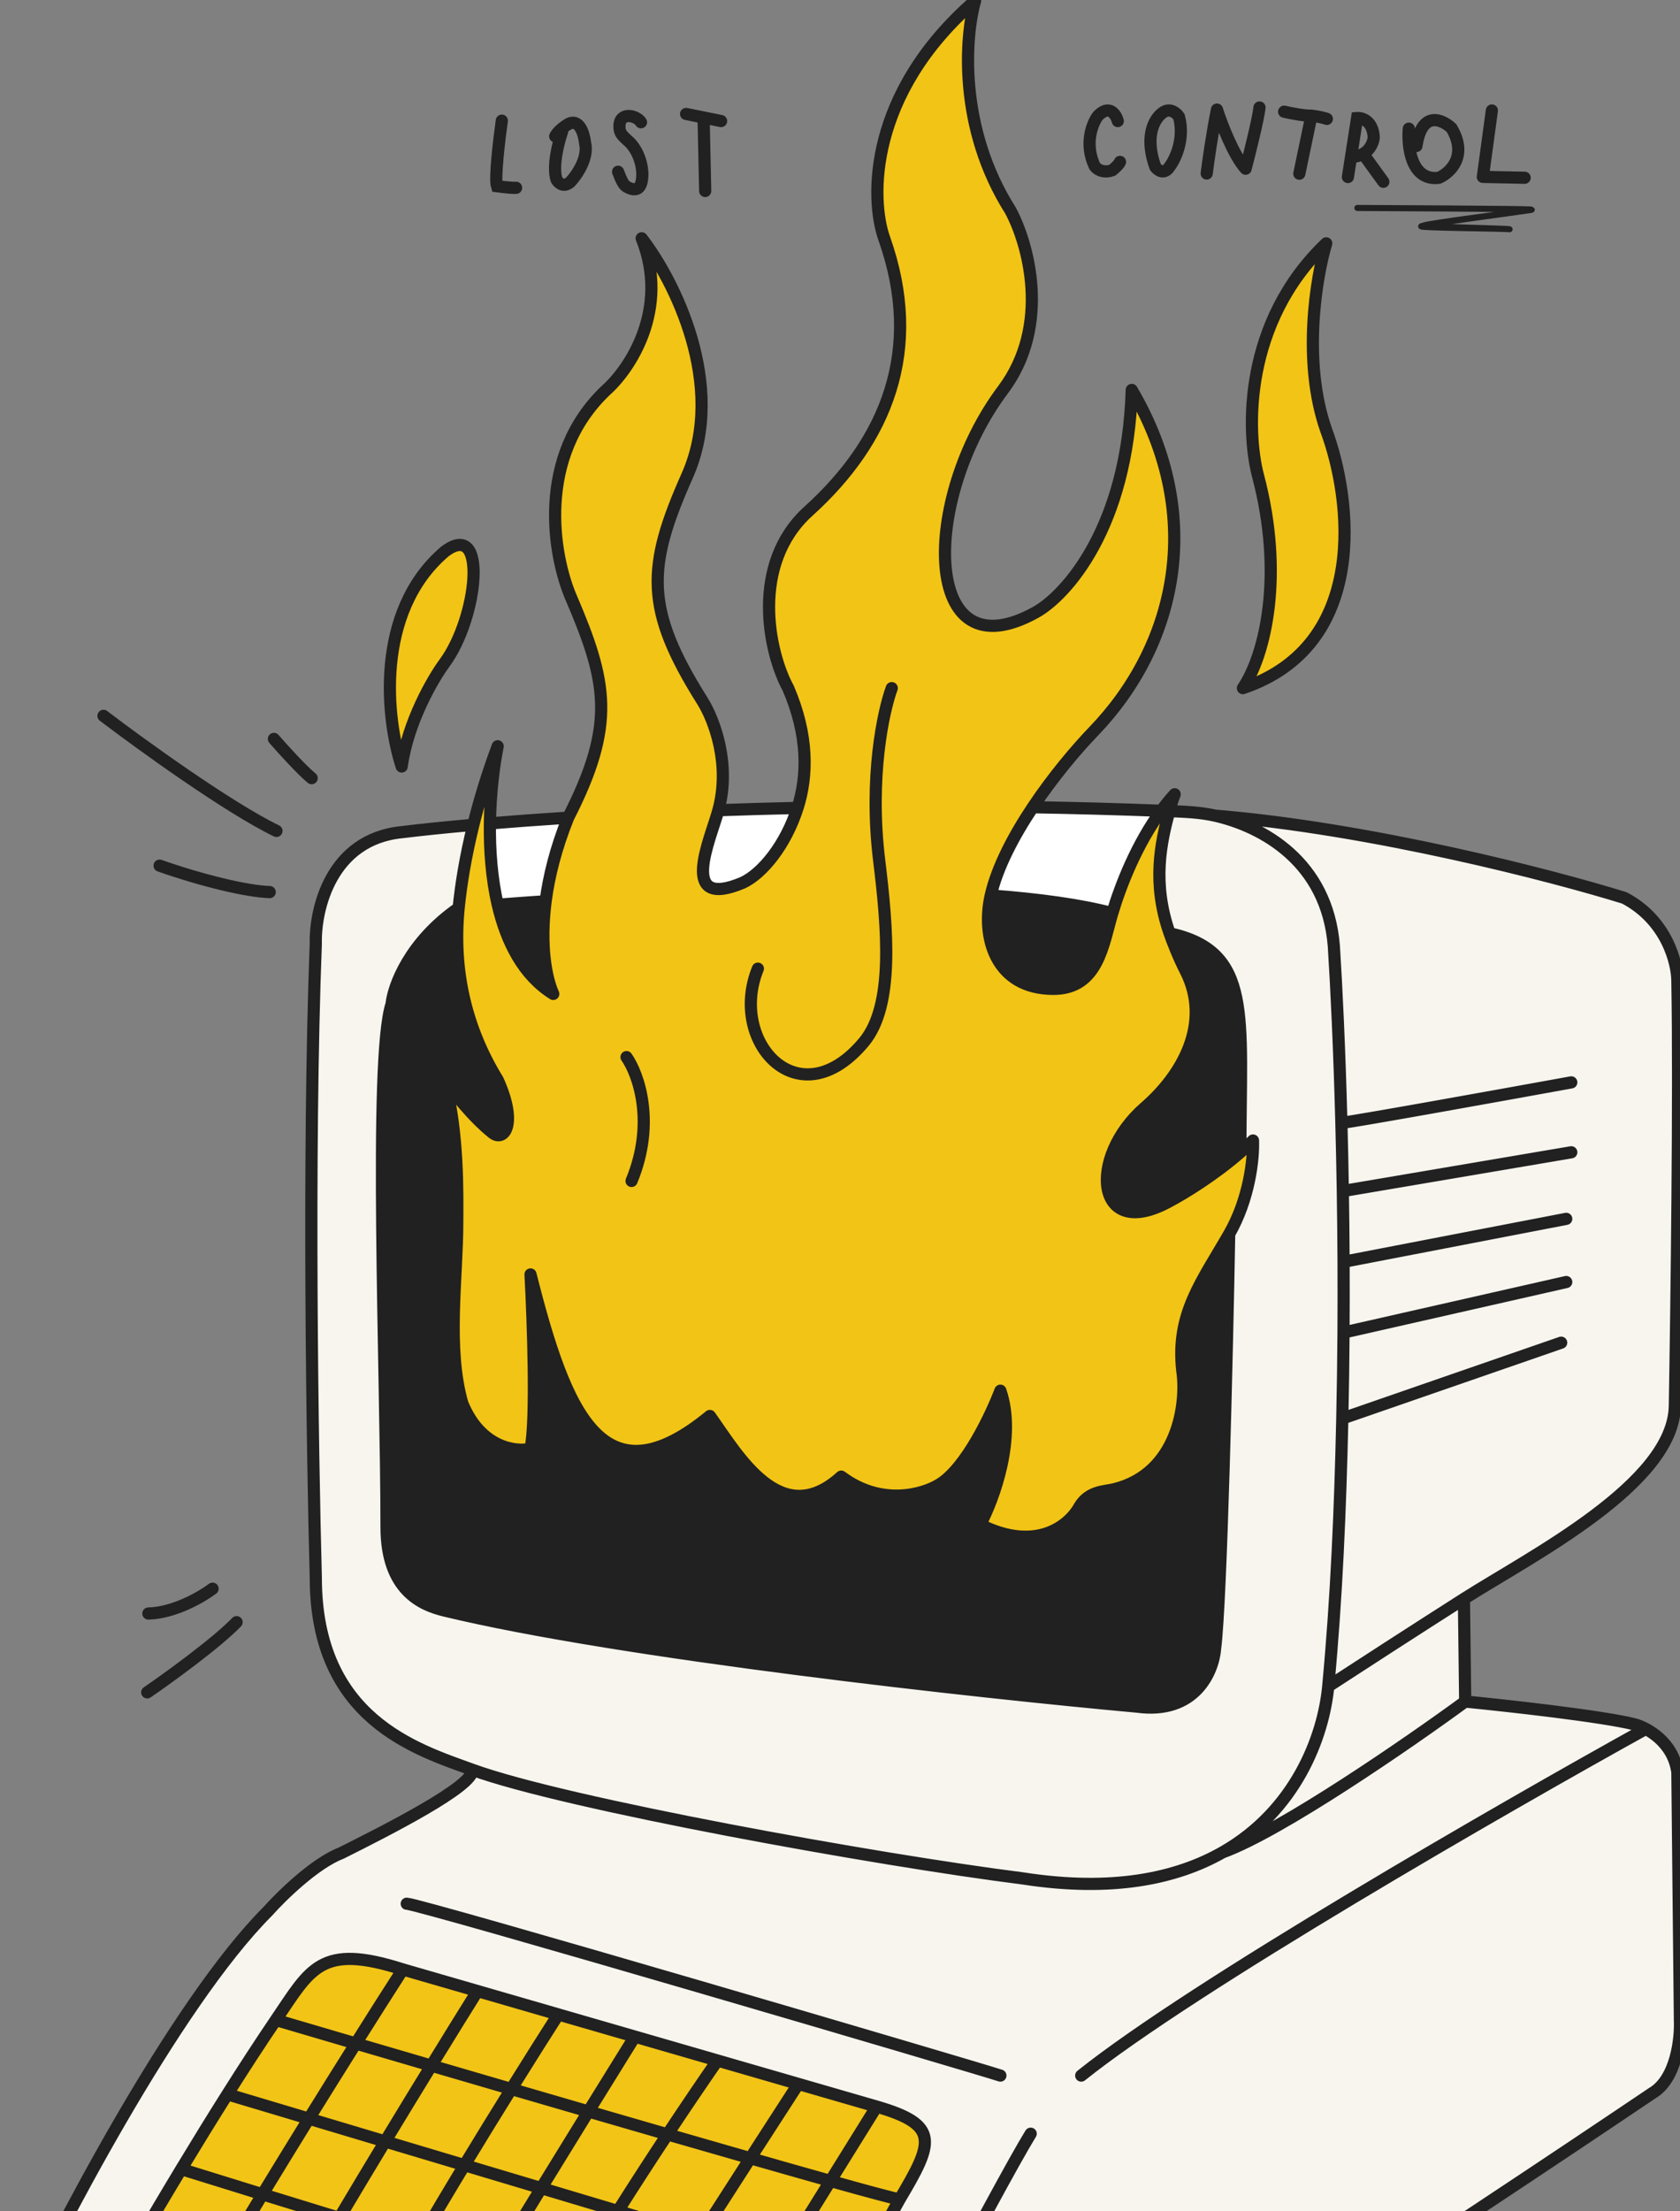
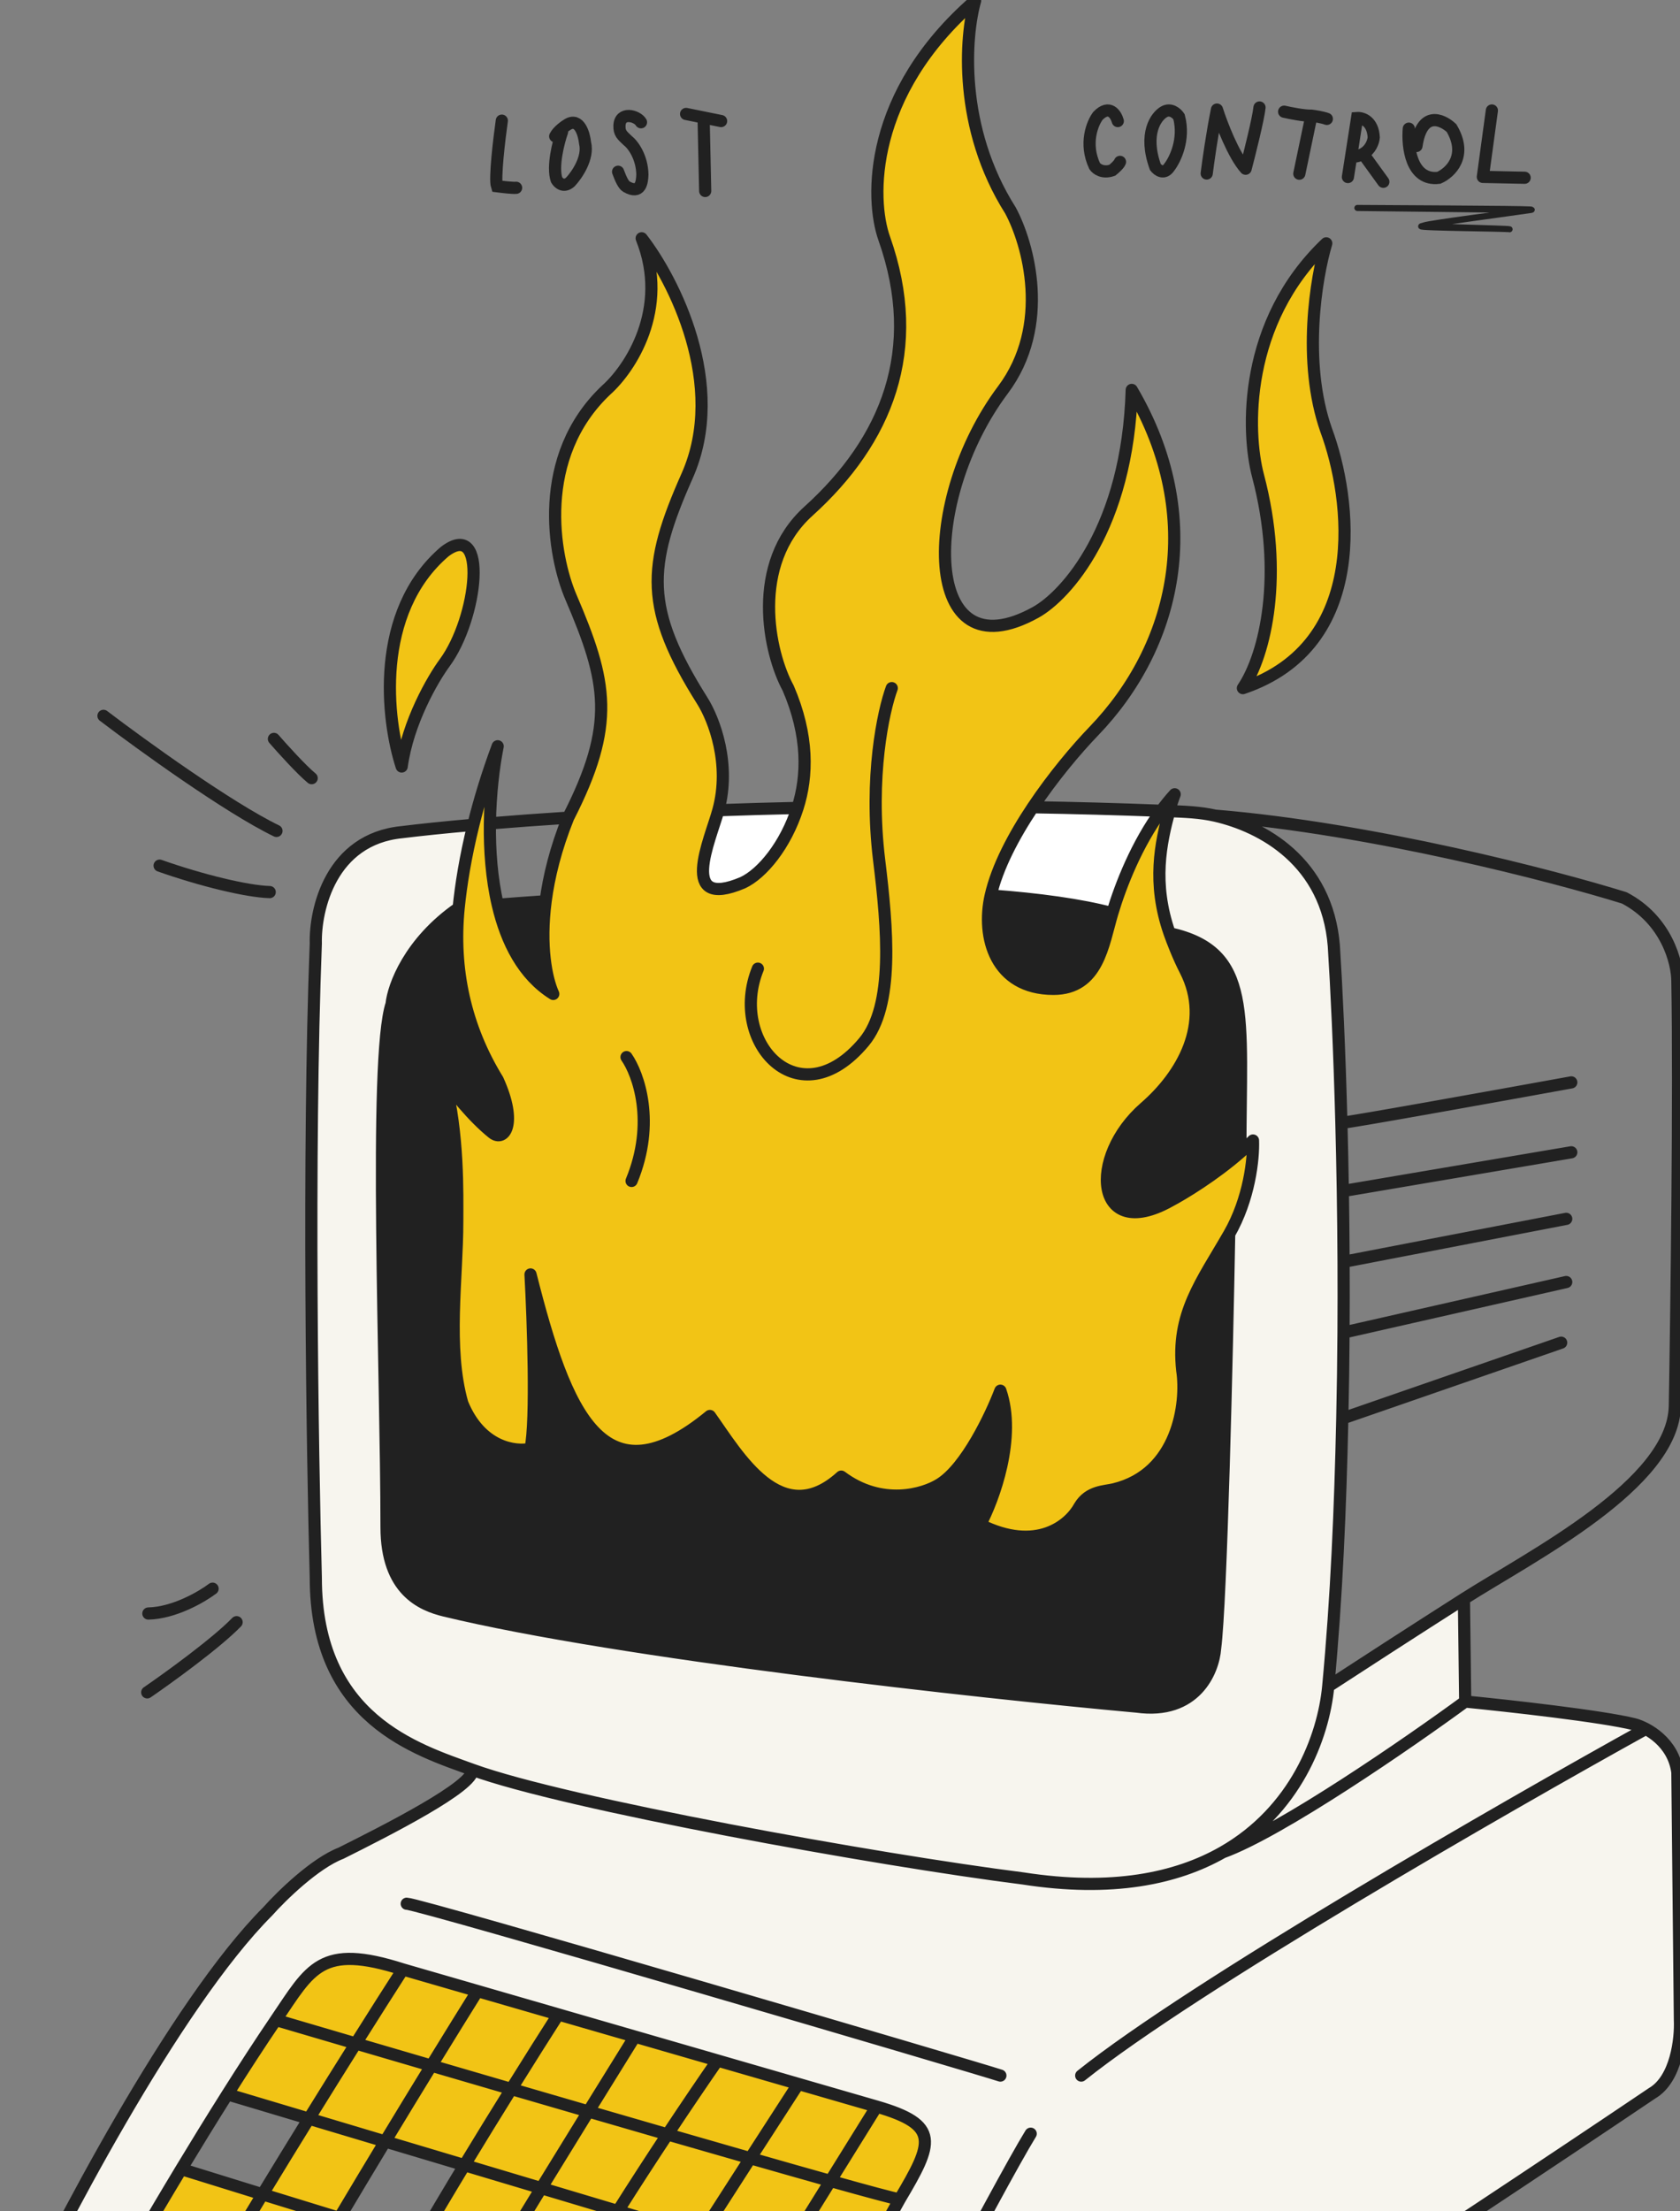
<svg xmlns="http://www.w3.org/2000/svg" width="276" height="363" viewBox="0 0 276 363" fill="none">
  <rect x="0" y="0" width="276" height="363" fill="#808080" stroke="none" />
  <g clip-path="url(#clip0_2007_713)">
    <path d="M105.306 20.071C104.645 18.964 101.839 18.252 101.768 20.653C101.732 21.853 102.202 22.21 103.136 23.096C104.075 23.811 105.492 25.912 105.533 28.66C105.497 29.86 105.274 31.999 102.913 30.642C102.441 30.37 101.989 29.413 101.544 28.198" stroke="#212121" stroke-width="2" stroke-linecap="round" stroke-linejoin="round" />
    <path d="M112.715 18.709L115.59 19.292M118.465 19.875L115.59 19.292M115.59 19.292L115.853 31.355" stroke="#212121" stroke-width="2" stroke-linecap="round" stroke-linejoin="round" />
    <path d="M92.345 21.613C91.741 23.337 90.714 27.33 91.438 29.51C91.74 30.039 92.616 30.853 93.703 29.874C94.76 28.754 96.723 25.908 96.119 23.484C95.968 22.018 95.199 19.347 93.327 20.392C92.798 20.699 91.635 21.526 91.213 22.379" stroke="#212121" stroke-width="2" stroke-linecap="round" stroke-linejoin="round" />
    <path d="M82.441 19.809C82.008 22.881 81.243 29.334 81.645 30.576C82.498 30.688 84.32 30.898 84.789 30.832" stroke="#212121" stroke-width="2" stroke-linecap="round" />
    <path d="M34.924 260.825C33.182 262.145 28.634 264.807 24.374 264.901" stroke="#212121" stroke-width="2" stroke-linecap="round" stroke-linejoin="round" />
    <path d="M24.188 277.846C27.691 275.442 35.532 269.772 38.87 266.326" stroke="#212121" stroke-width="2" stroke-linecap="round" />
    <path d="M44.31 146.46C40.542 146.35 33.07 144.531 26.221 142.12" stroke="#212121" stroke-width="2" stroke-linecap="round" stroke-linejoin="round" />
    <path d="M17 117.527C23.183 122.232 37.523 132.596 45.42 136.416" stroke="#212121" stroke-width="2" stroke-linecap="round" />
    <path d="M45 121.311C46.369 122.886 49.526 126.381 51.202 127.755" stroke="#212121" stroke-width="2" stroke-linecap="round" />
    <path d="M245.094 18.141L243.61 29.043L250.476 29.185" stroke="#212121" stroke-width="2" stroke-linecap="round" stroke-linejoin="round" />
    <path d="M231.448 21.124C231.191 24.044 231.818 29.746 236.377 29.194C238.215 28.394 241.207 25.642 238.464 21.026C236.902 19.566 233.564 18.108 232.706 23.966" stroke="#212121" stroke-width="2" stroke-linecap="round" />
    <path d="M221.442 29.065L221.958 25.752M221.958 25.752L222.952 19.379C223.805 19.318 225.545 19.868 225.687 22.556C225.623 23.297 225.171 24.562 223.943 25.258M221.958 25.752C222.776 25.742 223.428 25.55 223.943 25.258M223.943 25.258L227.263 29.844" stroke="#212121" stroke-width="2" stroke-linecap="round" />
    <path d="M210.966 18.338C211.971 18.572 214.274 19.03 215.45 18.991M215.45 18.991C215.973 19.051 217.211 19.241 217.982 19.519M215.45 18.991L213.46 28.518" stroke="#212121" stroke-width="2" stroke-linecap="round" />
    <path d="M198.244 28.484C198.47 26.656 199.124 21.998 199.93 17.99C200.664 20.3 202.634 25.477 204.637 27.7C205.313 25.131 206.716 19.523 206.919 17.647" stroke="#212121" stroke-width="2" stroke-linecap="round" stroke-linejoin="round" />
    <path d="M189.811 27.429C187.835 21.949 189.929 19.101 191.223 18.362C192.352 17.718 193.341 18.631 193.693 19.168C194.682 22.875 193.046 26.22 192.105 27.429C191.258 28.718 190.223 27.966 189.811 27.429Z" stroke="#212121" stroke-width="2" stroke-linecap="round" />
    <path d="M183.638 19.875C183.336 18.786 182.261 17.091 180.378 19.015C179.472 20.218 178.096 23.552 179.834 27.264C180.136 27.722 181.139 28.501 182.732 27.951C183.095 27.665 183.855 26.989 184 26.577" stroke="#212121" stroke-width="2" stroke-linecap="round" />
-     <path d="M223 34.141C232.627 34.195 242.253 34.25 247.13 34.306C252.007 34.361 251.843 34.416 251.485 34.471M251.485 34.471C248.79 34.889 234.866 36.641 233.896 37.026C233.747 37.247 247.636 37.5 248 37.641C247.636 37.5 232.794 37.421 233.5 37.141C234.47 36.755 248.79 34.889 251.485 34.471Z" stroke="#212121" stroke-linecap="round" stroke-linejoin="round" />
+     <path d="M223 34.141C232.627 34.195 242.253 34.25 247.13 34.306C252.007 34.361 251.843 34.416 251.485 34.471C248.79 34.889 234.866 36.641 233.896 37.026C233.747 37.247 247.636 37.5 248 37.641C247.636 37.5 232.794 37.421 233.5 37.141C234.47 36.755 248.79 34.889 251.485 34.471Z" stroke="#212121" stroke-linecap="round" stroke-linejoin="round" />
    <path d="M81.762 177.287C76.434 168.631 74.353 159.082 75.35 149.074C67.232 154.716 64.622 161.936 64.332 164.84C61.344 173.802 63.502 225.832 63.502 250.726C63.502 261.099 69.306 263.516 73.047 264.418C101.932 271.389 160.89 277.834 186.758 280.185C196.387 281.513 199.347 274.376 199.624 270.642C200.62 263.008 201.581 222.098 201.937 202.597C197.395 210.491 193.197 215.723 194.228 225.002C195.059 230.396 193.529 241.957 183.023 244.503C181.444 244.886 178.889 244.785 177.356 247.344C175.696 250.387 170.324 254.959 161.028 250.312C163.242 246.162 167.004 235.956 164.348 228.321C162.827 232.332 158.704 241.018 154.388 243.673C151.76 245.333 144.843 247.407 138.203 242.428C128.289 251.439 121.298 239.014 116.623 232.47C99.156 246.832 93.022 232.47 87.157 209.236C87.572 216.842 88.153 233.217 87.157 237.864C84.667 238.417 78.94 237.698 75.952 230.396C73.344 221.268 75.122 209.896 75.122 200.522C75.122 195.958 75.371 186.25 73.047 177.287C74.292 179.085 77.612 183.345 80.932 186.001C82.8 187.494 85.082 184.59 81.762 177.287Z" fill="#212121" />
    <path d="M192.153 197.203C194.408 196.017 199.451 192.958 203.774 189.179C203.774 166.472 205.849 156.235 192.147 153.223C192.588 154.48 193.606 157.118 194.733 159.306C199.217 168.007 194.136 176.588 188.089 181.827C178.559 190.084 179.95 203.981 192.153 197.203Z" fill="#212121" />
    <path d="M217.884 39.952C216.224 45.484 213.9 59.37 217.884 70.656C222.034 81.818 225.105 105.91 204.189 112.976C207.924 107.444 210.953 94.301 206.679 78.124C204.742 70.794 204.272 52.898 217.884 39.952Z" fill="#F2C415" />
    <path d="M81.762 177.287C85.082 184.59 82.8 187.494 80.932 186.001C77.612 183.345 74.292 179.085 73.047 177.287C75.371 186.25 75.122 195.958 75.122 200.522C75.122 209.896 73.344 221.268 75.952 230.396C78.94 237.698 84.667 238.417 87.157 237.864C88.153 233.217 87.572 216.842 87.157 209.236C93.022 232.47 99.156 246.832 116.623 232.47C121.298 239.014 128.289 251.439 138.203 242.428C144.843 247.407 151.76 245.333 154.388 243.673C158.704 241.018 162.827 232.332 164.348 228.321C167.004 235.956 163.242 246.162 161.028 250.312C170.324 254.959 175.696 250.387 177.356 247.344C178.889 244.785 181.444 244.886 183.023 244.503C193.529 241.957 195.059 230.396 194.228 225.002C193.197 215.723 197.395 210.491 201.937 202.597C205.253 196.833 205.964 190.243 205.849 187.245C205.187 187.906 204.49 188.553 203.774 189.179C199.451 192.958 194.408 196.017 192.153 197.203C179.95 203.981 178.559 190.084 188.089 181.827C194.136 176.588 199.217 168.007 194.733 159.306C193.606 157.118 192.588 154.48 192.147 153.223C189.248 144.956 190.699 138.393 192.097 133.164C192.385 132.088 192.69 131.157 192.983 130.403C192.206 131.258 191.471 132.166 190.776 133.112C186.778 138.555 184.14 145.226 182.735 149.926C181.212 155.019 180.422 162.351 173.063 162.351C163.556 162.351 161.191 153.872 162.758 147.02C163.825 142.361 166.531 137.234 169.671 132.529C173.008 127.529 176.834 123.007 179.703 120.03C192.983 106.252 198.311 85.088 185.928 64.017C185.264 86.588 175.138 97.763 170.158 100.529C151.289 111.01 151.289 81.979 164.763 64.017C172.731 53.395 168.913 39.952 166.008 34.559C157.376 20.95 158.538 5.93 160.198 0.121C142.602 15.39 142.97 32.665 145.258 39.123C151.75 57.448 145.646 72.34 132.808 83.933C123.178 92.629 126.306 107.168 129.488 112.976C132.853 120.776 132.706 127.407 131.028 132.642C129.064 138.77 125.222 143.439 122.018 144.925C111.344 149.439 116.657 137.991 118.018 133.02C120.084 125.473 117.344 118.173 115.378 115.051C105.856 99.931 106.248 93.061 112.888 78.124C119.528 63.187 110.674 45.899 105.418 39.123C110.066 50.74 103.481 60.56 99.608 64.017C87.987 74.971 90.892 91.263 93.797 98.04C99.781 111.998 101.2 118.87 93.338 134.242C91.292 139.323 90.165 143.942 89.64 147.963C88.685 155.295 89.737 160.64 90.892 163.181C85.974 160.124 83.198 154.659 81.77 148.539C80.76 144.208 80.425 139.549 80.484 135.182C80.549 130.309 81.106 125.8 81.762 122.519C80.049 127.116 78.747 131.449 77.766 135.415C76.457 140.705 75.722 145.341 75.35 149.074C74.353 159.082 76.434 168.631 81.762 177.287Z" fill="#F2C415" />
    <path d="M182.735 149.926C184.14 145.226 186.778 138.555 190.776 133.112C183.584 132.833 176.535 132.643 169.671 132.529C166.531 137.234 163.825 142.361 162.758 147.02C170.624 147.606 177.509 148.54 182.735 149.926Z" fill="white" />
    <path d="M122.018 144.925C125.222 143.439 129.064 138.77 131.028 132.642C126.534 132.743 122.191 132.871 118.018 133.02C116.657 137.991 111.344 149.439 122.018 144.925Z" fill="white" />
-     <path d="M89.64 147.963C90.165 143.942 91.292 139.323 93.338 134.242C88.627 134.544 84.326 134.863 80.484 135.182C80.425 139.549 80.76 144.208 81.77 148.539C84.276 148.342 86.908 148.149 89.64 147.963Z" fill="white" />
    <path d="M182.735 149.926C177.509 148.54 170.624 147.606 162.758 147.02C161.191 153.872 163.556 162.351 173.063 162.351C180.422 162.351 181.212 155.019 182.735 149.926Z" fill="#212121" />
    <path d="M90.892 163.181C89.737 160.64 88.685 155.295 89.64 147.963C86.908 148.149 84.276 148.342 81.77 148.539C83.198 154.659 85.974 160.124 90.892 163.181Z" fill="#212121" />
    <path d="M65.992 125.839C63.502 118.232 61.427 100.529 73.047 90.571C80.244 85.088 78.472 101.467 73.047 108.827C71.111 111.455 66.988 118.536 65.992 125.839Z" fill="#F2C415" />
    <path d="M131.148 342.129L117.868 338.287C115.707 341.399 112.818 345.645 109.659 350.414C114.455 351.799 119.039 353.118 123.264 354.327C126.37 349.508 129.093 345.298 131.148 342.129Z" fill="#F2C415" />
    <path d="M101.513 363.001L115.081 367.055C117.96 362.565 120.739 358.245 123.264 354.327C119.039 353.118 114.455 351.799 109.659 350.414C107.042 354.366 104.24 358.678 101.513 363.001Z" fill="#F2C415" />
    <path d="M107.09 379.551C109.76 375.361 112.462 371.138 115.081 367.055L101.513 363.001C98.789 367.321 96.141 371.652 93.829 375.648C98.463 377.025 102.925 378.339 107.09 379.551Z" fill="#F2C415" />
    <path d="M41.507 388.663L91.722 403.908C94.245 399.843 97.187 395.16 100.33 390.192C96.435 389.092 92.287 387.904 87.987 386.66C83.68 385.415 79.22 384.113 74.707 382.786C70.714 381.613 66.679 380.42 62.672 379.229C58.115 377.875 53.594 376.525 49.211 375.21C46.479 379.895 43.865 384.45 41.507 388.663Z" fill="#F2C415" />
    <path d="M93.829 375.648C96.141 371.652 98.789 367.321 101.513 363.001L88.923 359.239C86.242 363.61 83.593 367.95 81.218 371.873C85.498 373.162 89.731 374.429 93.829 375.648Z" fill="#F2C415" />
    <path d="M109.659 350.414C105.46 349.201 101.099 347.937 96.673 346.652C94.21 350.638 91.551 354.954 88.923 359.239L101.513 363.001C104.24 358.678 107.042 354.366 109.659 350.414Z" fill="#F2C415" />
    <path d="M117.868 338.287L104.294 334.361C102.296 337.571 99.625 341.875 96.673 346.652C101.099 347.937 105.46 349.201 109.659 350.414C112.818 345.645 115.707 341.399 117.868 338.287Z" fill="#F2C415" />
    <path d="M104.294 334.361L91.722 330.724C89.71 333.864 86.996 338.152 83.998 342.964C88.225 344.196 92.478 345.433 96.673 346.652C99.625 341.875 102.296 337.571 104.294 334.361Z" fill="#F2C415" />
    <path d="M76.307 355.47L88.923 359.239C91.551 354.954 94.21 350.638 96.673 346.652C92.478 345.433 88.225 344.196 83.998 342.964C81.548 346.895 78.909 351.177 76.307 355.47Z" fill="#F2C415" />
    <path d="M70.863 339.128C68.531 342.926 65.959 347.142 63.276 351.576L76.307 355.47C78.909 351.177 81.548 346.895 83.998 342.964C79.558 341.669 75.147 340.381 70.863 339.128Z" fill="#F2C415" />
    <path d="M49.211 375.21C53.594 376.525 58.115 377.875 62.672 379.229C64.232 376.169 66.365 372.329 68.8 368.116C64.377 366.772 59.992 365.433 55.741 364.13C53.536 367.835 51.338 371.562 49.211 375.21Z" fill="#F2C415" />
-     <path d="M68.8 368.116C71.109 364.121 73.689 359.79 76.307 355.47L63.276 351.576C60.823 355.63 58.278 359.866 55.741 364.13C59.992 365.433 64.377 366.772 68.8 368.116Z" fill="#F2C415" />
    <path d="M91.722 330.724L78.442 326.882C76.513 329.967 73.891 334.195 70.863 339.128C75.147 340.381 79.558 341.669 83.998 342.964C86.996 338.152 89.71 333.864 91.722 330.724Z" fill="#F2C415" />
    <path d="M78.442 326.882L66.181 323.336C64.234 326.362 61.56 330.558 58.454 335.494C62.397 336.65 66.566 337.871 70.863 339.128C73.891 334.195 76.513 329.967 78.442 326.882Z" fill="#F2C415" />
    <path d="M63.276 351.576C65.959 347.142 68.531 342.926 70.863 339.128C66.566 337.871 62.397 336.65 58.454 335.494C56.093 339.244 53.482 343.42 50.75 347.833L63.276 351.576Z" fill="#F2C415" />
    <path d="M55.741 364.13C58.278 359.866 60.823 355.63 63.276 351.576L50.75 347.833C48.278 351.826 45.706 356.013 43.131 360.252C47.124 361.485 51.362 362.789 55.741 364.13Z" fill="#F2C415" />
    <path d="M36.45 371.365C40.492 372.588 44.781 373.881 49.211 375.21C51.338 371.562 53.536 367.835 55.741 364.13C51.362 362.789 47.124 361.485 43.131 360.252C40.886 363.947 38.638 367.683 36.45 371.365Z" fill="#F2C415" />
    <path d="M28.642 384.757L41.507 388.663C43.865 384.45 46.479 379.895 49.211 375.21C44.781 373.881 40.492 372.588 36.45 371.365C33.712 375.973 31.068 380.497 28.642 384.757Z" fill="#F2C415" />
    <path d="M28.642 384.757C31.068 380.497 33.712 375.973 36.45 371.365C31.596 369.896 27.097 368.527 23.136 367.316C16.867 376.841 16.356 380.936 28.642 384.757Z" fill="#F2C415" />
    <path d="M29.779 356.114C27.156 360.455 24.849 364.364 23.136 367.316C27.097 368.527 31.596 369.896 36.45 371.365C38.638 367.683 40.886 363.947 43.131 360.252C38.252 358.746 33.739 357.347 29.779 356.114Z" fill="#F2C415" />
-     <path d="M37.357 343.832C34.711 348.021 32.119 352.24 29.779 356.114C33.739 357.347 38.252 358.746 43.131 360.252C45.706 356.013 48.278 351.826 50.75 347.833L37.357 343.832Z" fill="#F2C415" />
    <path d="M45.315 331.634C42.743 335.417 40.023 339.61 37.357 343.832L50.75 347.833C53.482 343.42 56.093 339.244 58.454 335.494C53.686 334.095 49.248 332.791 45.315 331.634Z" fill="#F2C415" />
    <path d="M45.315 331.634C49.248 332.791 53.686 334.095 58.454 335.494C61.56 330.558 64.234 326.362 66.181 323.336C52.644 319.003 51.045 323.206 45.315 331.634Z" fill="#F2C415" />
    <path d="M144.013 345.85L131.148 342.129C129.093 345.298 126.37 349.508 123.264 354.327C128.225 355.747 132.691 357.015 136.423 358.061C139.3 353.43 141.911 349.23 144.013 345.85Z" fill="#F2C415" />
    <path d="M144.013 345.85C141.911 349.23 139.3 353.43 136.423 358.061C142.487 359.76 146.615 360.871 147.788 361.092C153.333 351.761 154.486 348.88 144.013 345.85Z" fill="#F2C415" />
    <path d="M140.278 374.583L147.788 361.092C146.615 360.871 142.487 359.76 136.423 358.061C133.89 362.138 131.151 366.548 128.372 371.026L140.278 374.583Z" fill="#F2C415" />
    <path d="M115.081 367.055L128.372 371.026C131.151 366.548 133.89 362.138 136.423 358.061C132.691 357.015 128.225 355.747 123.264 354.327C120.739 358.245 117.96 362.565 115.081 367.055Z" fill="#F2C415" />
    <path d="M68.8 368.116C72.932 369.372 77.097 370.633 81.218 371.873C83.593 367.95 86.242 363.61 88.923 359.239L76.307 355.47C73.689 359.79 71.109 364.121 68.8 368.116Z" fill="#F2C415" />
    <path d="M120.679 383.425C116.733 382.332 112.129 381.017 107.09 379.551C104.789 383.16 102.511 386.745 100.33 390.192C105.438 391.635 110.112 392.928 114.128 394C116.163 390.712 118.381 387.133 120.679 383.425Z" fill="#F2C415" />
    <path d="M133.555 386.66L140.278 374.583L128.372 371.026C125.798 375.172 123.19 379.375 120.679 383.425C126.888 385.145 131.469 386.316 133.555 386.66Z" fill="#F2C415" />
    <path d="M127.694 397.19L133.555 386.66C131.469 386.316 126.888 385.145 120.679 383.425C118.381 387.133 116.163 390.712 114.128 394C120.837 395.79 125.708 396.963 127.694 397.19Z" fill="#F2C415" />
    <path d="M115.081 367.055C112.462 371.138 109.76 375.361 107.09 379.551C112.129 381.017 116.733 382.332 120.679 383.425C123.19 379.375 125.798 375.172 128.372 371.026L115.081 367.055Z" fill="#F2C415" />
    <path d="M100.33 390.192C102.511 386.745 104.789 383.16 107.09 379.551C102.925 378.339 98.463 377.025 93.829 375.648C91.418 379.815 89.372 383.617 87.987 386.66C92.287 387.904 96.435 389.092 100.33 390.192Z" fill="#F2C415" />
    <path d="M74.707 382.786C79.22 384.113 83.68 385.415 87.987 386.66C89.372 383.617 91.418 379.815 93.829 375.648C89.731 374.429 85.498 373.162 81.218 371.873C78.612 376.18 76.335 379.986 74.707 382.786Z" fill="#F2C415" />
    <path d="M105.418 408.118C107.302 405.042 110.41 400.006 114.128 394C110.112 392.928 105.438 391.635 100.33 390.192C97.187 395.16 94.245 399.843 91.722 403.908C96.291 405.296 100.843 406.756 105.418 408.118Z" fill="#F2C415" />
    <path d="M127.694 397.19C125.708 396.963 120.837 395.79 114.128 394C110.41 400.006 107.302 405.042 105.418 408.118C116.184 411.322 121.644 408.576 127.694 397.19Z" fill="#F2C415" />
    <path d="M64.332 164.84C64.622 161.936 67.232 154.716 75.35 149.074C75.722 145.341 76.457 140.705 77.766 135.415C72.98 135.837 69.018 136.253 65.992 136.626C54.372 137.782 51.744 149.279 51.882 154.882C50.554 189.403 51.329 238.694 51.882 259.025C51.882 282.26 68.482 287.238 77.612 290.558C92.967 296.14 144.013 305.356 168.083 308.399C182.624 310.655 193.244 308.447 200.869 304.103C212.83 297.288 217.42 285.214 218.208 276.866C219.586 262.255 220.197 247.553 220.52 232.885C220.625 228.13 220.689 223.413 220.72 218.778C220.746 214.837 220.748 210.956 220.729 207.161C220.709 203.182 220.667 199.299 220.607 195.544C220.545 191.662 220.464 187.916 220.369 184.341C220.049 172.253 219.569 162.122 219.129 155.297C218.019 141.434 207.373 135.676 199.624 133.914C197.136 133.348 194.634 133.266 192.097 133.164C190.699 138.393 189.248 144.956 192.147 153.223C205.849 156.235 203.774 166.472 203.774 189.179C204.49 188.553 205.187 187.906 205.849 187.245C205.964 190.243 205.253 196.833 201.937 202.597C201.581 222.098 200.62 263.008 199.624 270.642C199.347 274.376 196.387 281.513 186.758 280.185C160.89 277.834 101.932 271.389 73.047 264.418C69.306 263.516 63.502 261.099 63.502 250.726C63.502 225.832 61.344 173.802 64.332 164.84Z" fill="#F7F5EE" />
-     <path d="M218.208 276.866C223.642 273.326 232.39 267.667 240.501 262.5C251.623 255.416 274.929 243.673 275.154 230.811C275.431 215.044 275.901 179.03 275.569 161.106C275.569 158.063 273.826 151.065 266.854 147.414C255.234 143.808 225.52 136.059 199.624 133.914C207.373 135.676 218.019 141.434 219.129 155.297C219.569 162.122 220.049 172.253 220.369 184.341C220.464 187.916 220.545 191.662 220.607 195.544C220.667 199.299 220.709 203.182 220.729 207.161C220.748 210.956 220.746 214.837 220.72 218.778C220.689 223.413 220.625 228.13 220.52 232.885C220.197 247.553 219.586 262.255 218.208 276.866Z" fill="#F7F5EE" />
    <path fill-rule="evenodd" clip-rule="evenodd" d="M268.514 283.089C263.202 281.761 247.764 280.046 240.709 279.354C231.391 286.172 210.379 300.666 200.869 304.103C193.244 308.447 182.624 310.655 168.083 308.399C144.013 305.356 92.967 296.14 77.612 290.558C77.944 293.213 63.502 300.515 56.032 304.249C51.716 305.909 46.21 311.302 43.997 313.792C28.725 329.061 9.137 366.624 1.252 383.497C-2.733 394.782 3.742 400.646 7.477 402.168C20.093 408.142 77.197 423.466 104.173 430.382C120.441 435.029 136.681 429.275 142.768 425.818C170.324 410.881 240.017 364.826 271.419 343.665C275.403 341.342 276.123 334.676 275.984 331.633L275.569 290.972C274.905 285.993 270.589 283.642 268.514 283.089ZM66.181 323.336L78.442 326.882L91.722 330.724L104.294 334.361L117.868 338.287L131.148 342.129L144.013 345.85C154.486 348.88 153.333 351.761 147.788 361.092L140.278 374.583L133.555 386.66L127.694 397.19C121.644 408.576 116.184 411.322 105.418 408.118C100.843 406.756 96.291 405.296 91.722 403.908L41.507 388.663L28.642 384.757C16.356 380.936 16.867 376.841 23.136 367.316C24.849 364.364 27.156 360.455 29.779 356.114C32.119 352.24 34.711 348.021 37.357 343.832C40.023 339.61 42.743 335.417 45.315 331.634C51.045 323.206 52.644 319.003 66.181 323.336Z" fill="#F7F5EE" />
    <path d="M200.869 304.103C210.379 300.666 231.391 286.172 240.709 279.354L240.501 262.5C232.39 267.667 223.642 273.326 218.208 276.866C217.42 285.214 212.83 297.288 200.869 304.103Z" fill="#F7F5EE" />
    <path d="M62.672 379.229C66.679 380.42 70.714 381.613 74.707 382.786C76.335 379.986 78.612 376.18 81.218 371.873C77.097 370.633 72.932 369.372 68.8 368.116C66.365 372.329 64.232 376.169 62.672 379.229Z" fill="#F2C415" />
    <path d="M75.35 149.074C67.232 154.716 64.622 161.936 64.332 164.84C61.344 173.802 63.502 225.832 63.502 250.726C63.502 261.099 69.306 263.516 73.047 264.418C101.932 271.389 160.89 277.834 186.758 280.185C196.387 281.513 199.347 274.376 199.624 270.642C200.62 263.008 201.581 222.098 201.937 202.597M75.35 149.074C75.722 145.341 76.457 140.705 77.766 135.415M75.35 149.074C74.353 159.082 76.434 168.631 81.762 177.287C85.082 184.59 82.8 187.494 80.932 186.001C77.612 183.345 74.292 179.085 73.047 177.287C75.371 186.25 75.122 195.958 75.122 200.522C75.122 209.896 73.344 221.268 75.952 230.396C78.94 237.698 84.667 238.417 87.157 237.864C88.153 233.217 87.572 216.842 87.157 209.236C93.022 232.47 99.156 246.832 116.623 232.47C121.298 239.014 128.289 251.439 138.203 242.428C144.843 247.407 151.76 245.333 154.388 243.673C158.704 241.018 162.827 232.332 164.348 228.321C167.004 235.956 163.242 246.162 161.028 250.312C170.324 254.959 175.696 250.387 177.356 247.344C178.889 244.785 181.444 244.886 183.023 244.503C193.529 241.957 195.058 230.396 194.228 225.002C193.197 215.723 197.395 210.491 201.937 202.597M201.937 202.597C205.253 196.833 205.964 190.243 205.849 187.245C205.187 187.906 204.49 188.553 203.774 189.179M203.774 189.179C199.451 192.958 194.408 196.017 192.153 197.203C179.95 203.981 178.559 190.084 188.089 181.827C194.136 176.588 199.217 168.007 194.733 159.306C193.606 157.118 192.588 154.48 192.147 153.223M203.774 189.179C203.774 166.472 205.849 156.235 192.147 153.223M192.147 153.223C189.248 144.956 190.699 138.393 192.097 133.164M240.709 279.354C247.764 280.046 263.202 281.761 268.514 283.089C270.589 283.642 274.905 285.993 275.569 290.972L275.984 331.633C276.123 334.676 275.403 341.342 271.419 343.665C240.017 364.826 170.324 410.881 142.768 425.818C136.681 429.275 120.441 435.028 104.173 430.382C77.197 423.466 20.093 408.142 7.477 402.168C3.742 400.646 -2.733 394.782 1.252 383.497C9.137 366.624 28.725 329.061 43.997 313.792C46.21 311.302 51.716 305.909 56.032 304.249C63.502 300.515 77.944 293.213 77.612 290.558M240.709 279.354C231.391 286.172 210.379 300.666 200.869 304.103M240.709 279.354L240.501 262.5M200.869 304.103C193.244 308.447 182.624 310.655 168.083 308.399C144.013 305.356 92.967 296.14 77.612 290.558M200.869 304.103C212.83 297.288 217.42 285.214 218.208 276.866M77.612 290.558C68.482 287.239 51.882 282.26 51.882 259.025C51.329 238.694 50.554 189.403 51.882 154.882C51.744 149.279 54.372 137.782 65.992 136.626C69.018 136.253 72.98 135.837 77.766 135.415M66.181 323.336L78.442 326.882M66.181 323.336C64.234 326.362 61.56 330.558 58.454 335.494M66.181 323.336C52.644 319.003 51.045 323.206 45.315 331.634M78.442 326.882L91.722 330.724M78.442 326.882C76.513 329.967 73.891 334.195 70.863 339.128M91.722 330.724L104.294 334.361M91.722 330.724C89.71 333.864 86.996 338.152 83.998 342.964M104.294 334.361L117.868 338.287M104.294 334.361C102.296 337.571 99.625 341.875 96.673 346.652M117.868 338.287L131.148 342.129M117.868 338.287C115.707 341.399 112.818 345.645 109.659 350.414M131.148 342.129L144.013 345.85M131.148 342.129C129.093 345.298 126.37 349.508 123.264 354.327M144.013 345.85C141.911 349.23 139.3 353.43 136.423 358.061M144.013 345.85C154.486 348.88 153.333 351.761 147.788 361.092M147.788 361.092L140.278 374.583M147.788 361.092C146.615 360.871 142.487 359.76 136.423 358.061M140.278 374.583L133.555 386.66M140.278 374.583L128.372 371.026M133.555 386.66L127.694 397.19M133.555 386.66C131.469 386.316 126.888 385.145 120.679 383.425M127.694 397.19C125.708 396.963 120.837 395.79 114.128 394M127.694 397.19C121.644 408.576 116.184 411.322 105.418 408.118M105.418 408.118C107.302 405.042 110.41 400.006 114.128 394M105.418 408.118C100.843 406.756 96.291 405.296 91.722 403.908M91.722 403.908L41.507 388.663M91.722 403.908C94.245 399.843 97.187 395.16 100.33 390.192M41.507 388.663L28.642 384.757M41.507 388.663C43.865 384.45 46.479 379.895 49.211 375.21M28.642 384.757C31.068 380.497 33.712 375.973 36.45 371.365M28.642 384.757C16.356 380.936 16.867 376.841 23.136 367.316M23.136 367.316C24.849 364.364 27.156 360.455 29.779 356.114M23.136 367.316C27.097 368.527 31.596 369.896 36.45 371.365M29.779 356.114C32.119 352.24 34.711 348.021 37.357 343.832M29.779 356.114C33.739 357.347 38.252 358.746 43.131 360.252M37.357 343.832C40.023 339.61 42.743 335.417 45.315 331.634M37.357 343.832L50.75 347.833M45.315 331.634C49.248 332.791 53.686 334.095 58.454 335.494M77.766 135.415C78.747 131.449 80.049 127.116 81.762 122.519C81.106 125.8 80.549 130.309 80.484 135.182M218.208 276.866C223.642 273.326 232.39 267.667 240.501 262.5M218.208 276.866C219.586 262.255 220.197 247.553 220.52 232.885M220.52 232.885C220.625 228.13 220.689 223.413 220.72 218.778M220.52 232.885L256.479 220.438M220.72 218.778C220.746 214.837 220.748 210.956 220.729 207.161M220.72 218.778L257.309 210.48M220.729 207.161C220.709 203.182 220.667 199.299 220.607 195.544M220.729 207.161L257.309 200.108M220.607 195.544C220.545 191.662 220.464 187.916 220.369 184.341M220.607 195.544L258.139 189.179M220.369 184.341C220.049 172.253 219.569 162.122 219.129 155.297C218.019 141.434 207.373 135.676 199.624 133.914M220.369 184.341C221.369 184.341 245.966 179.915 258.139 177.702M199.624 133.914C225.52 136.059 255.234 143.808 266.854 147.414C273.826 151.065 275.569 158.063 275.569 161.106C275.901 179.03 275.431 215.044 275.154 230.811C274.929 243.673 251.623 255.416 240.501 262.5M199.624 133.914C197.136 133.348 194.634 133.266 192.097 133.164M192.097 133.164C192.385 132.088 192.69 131.157 192.983 130.403C192.206 131.258 191.471 132.166 190.776 133.112M190.776 133.112C186.778 138.555 184.14 145.226 182.735 149.926M190.776 133.112C183.584 132.833 176.535 132.643 169.671 132.529M182.735 149.926C177.509 148.54 170.624 147.606 162.758 147.02M182.735 149.926C181.212 155.019 180.422 162.351 173.063 162.351C163.556 162.351 161.191 153.872 162.758 147.02M162.758 147.02C163.825 142.361 166.531 137.234 169.671 132.529M169.671 132.529C173.008 127.529 176.834 123.007 179.703 120.03C192.983 106.252 198.311 85.088 185.928 64.017C185.264 86.588 175.138 97.763 170.158 100.529C151.289 111.01 151.289 81.979 164.763 64.017C172.731 53.395 168.913 39.952 166.008 34.559C157.376 20.95 158.538 5.93 160.198 0.121C142.602 15.39 142.97 32.665 145.258 39.123C151.75 57.448 145.646 72.34 132.808 83.933C123.178 92.629 126.306 107.168 129.488 112.976C132.853 120.776 132.706 127.407 131.028 132.642M131.028 132.642C129.064 138.77 125.222 143.439 122.018 144.925C111.344 149.439 116.657 137.991 118.018 133.02M131.028 132.642C126.534 132.743 122.191 132.871 118.018 133.02M118.018 133.02C120.084 125.473 117.344 118.173 115.378 115.051C105.856 99.931 106.248 93.061 112.888 78.124C119.528 63.187 110.674 45.899 105.418 39.123C110.066 50.74 103.481 60.56 99.608 64.017C87.987 74.971 90.892 91.263 93.797 98.04C99.781 111.998 101.2 118.87 93.338 134.242M93.338 134.242C91.292 139.323 90.165 143.942 89.64 147.963M93.338 134.242C88.627 134.544 84.326 134.863 80.484 135.182M89.64 147.963C88.685 155.295 89.737 160.64 90.892 163.181C85.974 160.124 83.198 154.659 81.77 148.539M89.64 147.963C86.908 148.149 84.276 148.342 81.77 148.539M81.77 148.539C80.76 144.208 80.425 139.549 80.484 135.182M66.822 312.548C68.897 312.548 160.613 339.517 164.348 340.762M131.563 421.254C141.938 401.2 164.016 358.935 169.328 350.305M62.672 379.229C66.679 380.42 70.714 381.613 74.707 382.786M62.672 379.229C58.115 377.875 53.594 376.525 49.211 375.21M62.672 379.229C64.232 376.169 66.365 372.329 68.8 368.116M74.707 382.786C79.22 384.113 83.68 385.415 87.987 386.66M74.707 382.786C76.335 379.986 78.612 376.18 81.218 371.873M87.987 386.66C92.287 387.904 96.435 389.092 100.33 390.192M87.987 386.66C89.372 383.617 91.418 379.815 93.829 375.648M146.503 112.976C145.12 116.711 142.768 127.581 144.428 141.19C145.806 152.49 146.918 165.089 141.938 171.064C131.26 183.875 119.6 171.064 124.508 159.031M102.928 173.553C104.864 176.319 107.742 184.258 103.758 193.884M270.378 283.843C247.138 296.705 195.889 326.157 177.628 340.762M115.081 367.055C112.462 371.138 109.76 375.361 107.09 379.551M115.081 367.055L128.372 371.026M115.081 367.055C117.96 362.565 120.739 358.245 123.264 354.327M115.081 367.055L101.513 363.001M107.09 379.551C112.129 381.017 116.733 382.332 120.679 383.425M107.09 379.551C104.789 383.16 102.511 386.745 100.33 390.192M107.09 379.551C102.925 378.339 98.463 377.025 93.829 375.648M120.679 383.425C123.19 379.375 125.798 375.172 128.372 371.026M120.679 383.425C118.381 387.133 116.163 390.712 114.128 394M128.372 371.026C131.151 366.548 133.89 362.138 136.423 358.061M136.423 358.061C132.691 357.015 128.225 355.747 123.264 354.327M123.264 354.327C119.039 353.118 114.455 351.799 109.659 350.414M114.128 394C110.112 392.928 105.438 391.635 100.33 390.192M109.659 350.414C107.042 354.366 104.24 358.678 101.513 363.001M109.659 350.414C105.46 349.201 101.099 347.937 96.673 346.652M101.513 363.001C98.789 367.321 96.141 371.652 93.829 375.648M101.513 363.001L88.923 359.239M93.829 375.648C89.731 374.429 85.498 373.162 81.218 371.873M49.211 375.21C51.338 371.562 53.536 367.835 55.741 364.13M49.211 375.21C44.781 373.881 40.492 372.588 36.45 371.365M81.218 371.873C77.097 370.633 72.932 369.372 68.8 368.116M81.218 371.873C83.593 367.95 86.242 363.61 88.923 359.239M68.8 368.116C71.109 364.121 73.689 359.79 76.307 355.47M68.8 368.116C64.377 366.772 59.992 365.433 55.741 364.13M88.923 359.239L76.307 355.47M88.923 359.239C91.551 354.954 94.21 350.638 96.673 346.652M76.307 355.47C78.909 351.177 81.548 346.895 83.998 342.964M76.307 355.47L63.276 351.576M96.673 346.652C92.478 345.433 88.225 344.196 83.998 342.964M83.998 342.964C79.558 341.669 75.147 340.381 70.863 339.128M70.863 339.128C68.531 342.926 65.959 347.142 63.276 351.576M70.863 339.128C66.566 337.871 62.397 336.65 58.454 335.494M63.276 351.576C60.823 355.63 58.278 359.866 55.741 364.13M63.276 351.576L50.75 347.833M55.741 364.13C51.362 362.789 47.124 361.485 43.131 360.252M58.454 335.494C56.093 339.244 53.482 343.42 50.75 347.833M50.75 347.833C48.278 351.826 45.706 356.013 43.131 360.252M43.131 360.252C40.886 363.947 38.638 367.683 36.45 371.365M217.884 39.952C216.224 45.484 213.9 59.37 217.884 70.656C222.034 81.818 225.105 105.91 204.189 112.976C207.924 107.444 210.953 94.301 206.679 78.124C204.742 70.794 204.272 52.898 217.884 39.952ZM65.992 125.839C63.502 118.232 61.427 100.529 73.047 90.571C80.244 85.088 78.472 101.467 73.047 108.827C71.111 111.455 66.988 118.536 65.992 125.839Z" stroke="#212121" stroke-width="2" stroke-linecap="round" stroke-linejoin="round" />
  </g>
  <defs>
    <clipPath id="clip0_2007_713">
      <rect width="276" height="363" fill="white" />
    </clipPath>
  </defs>
</svg>